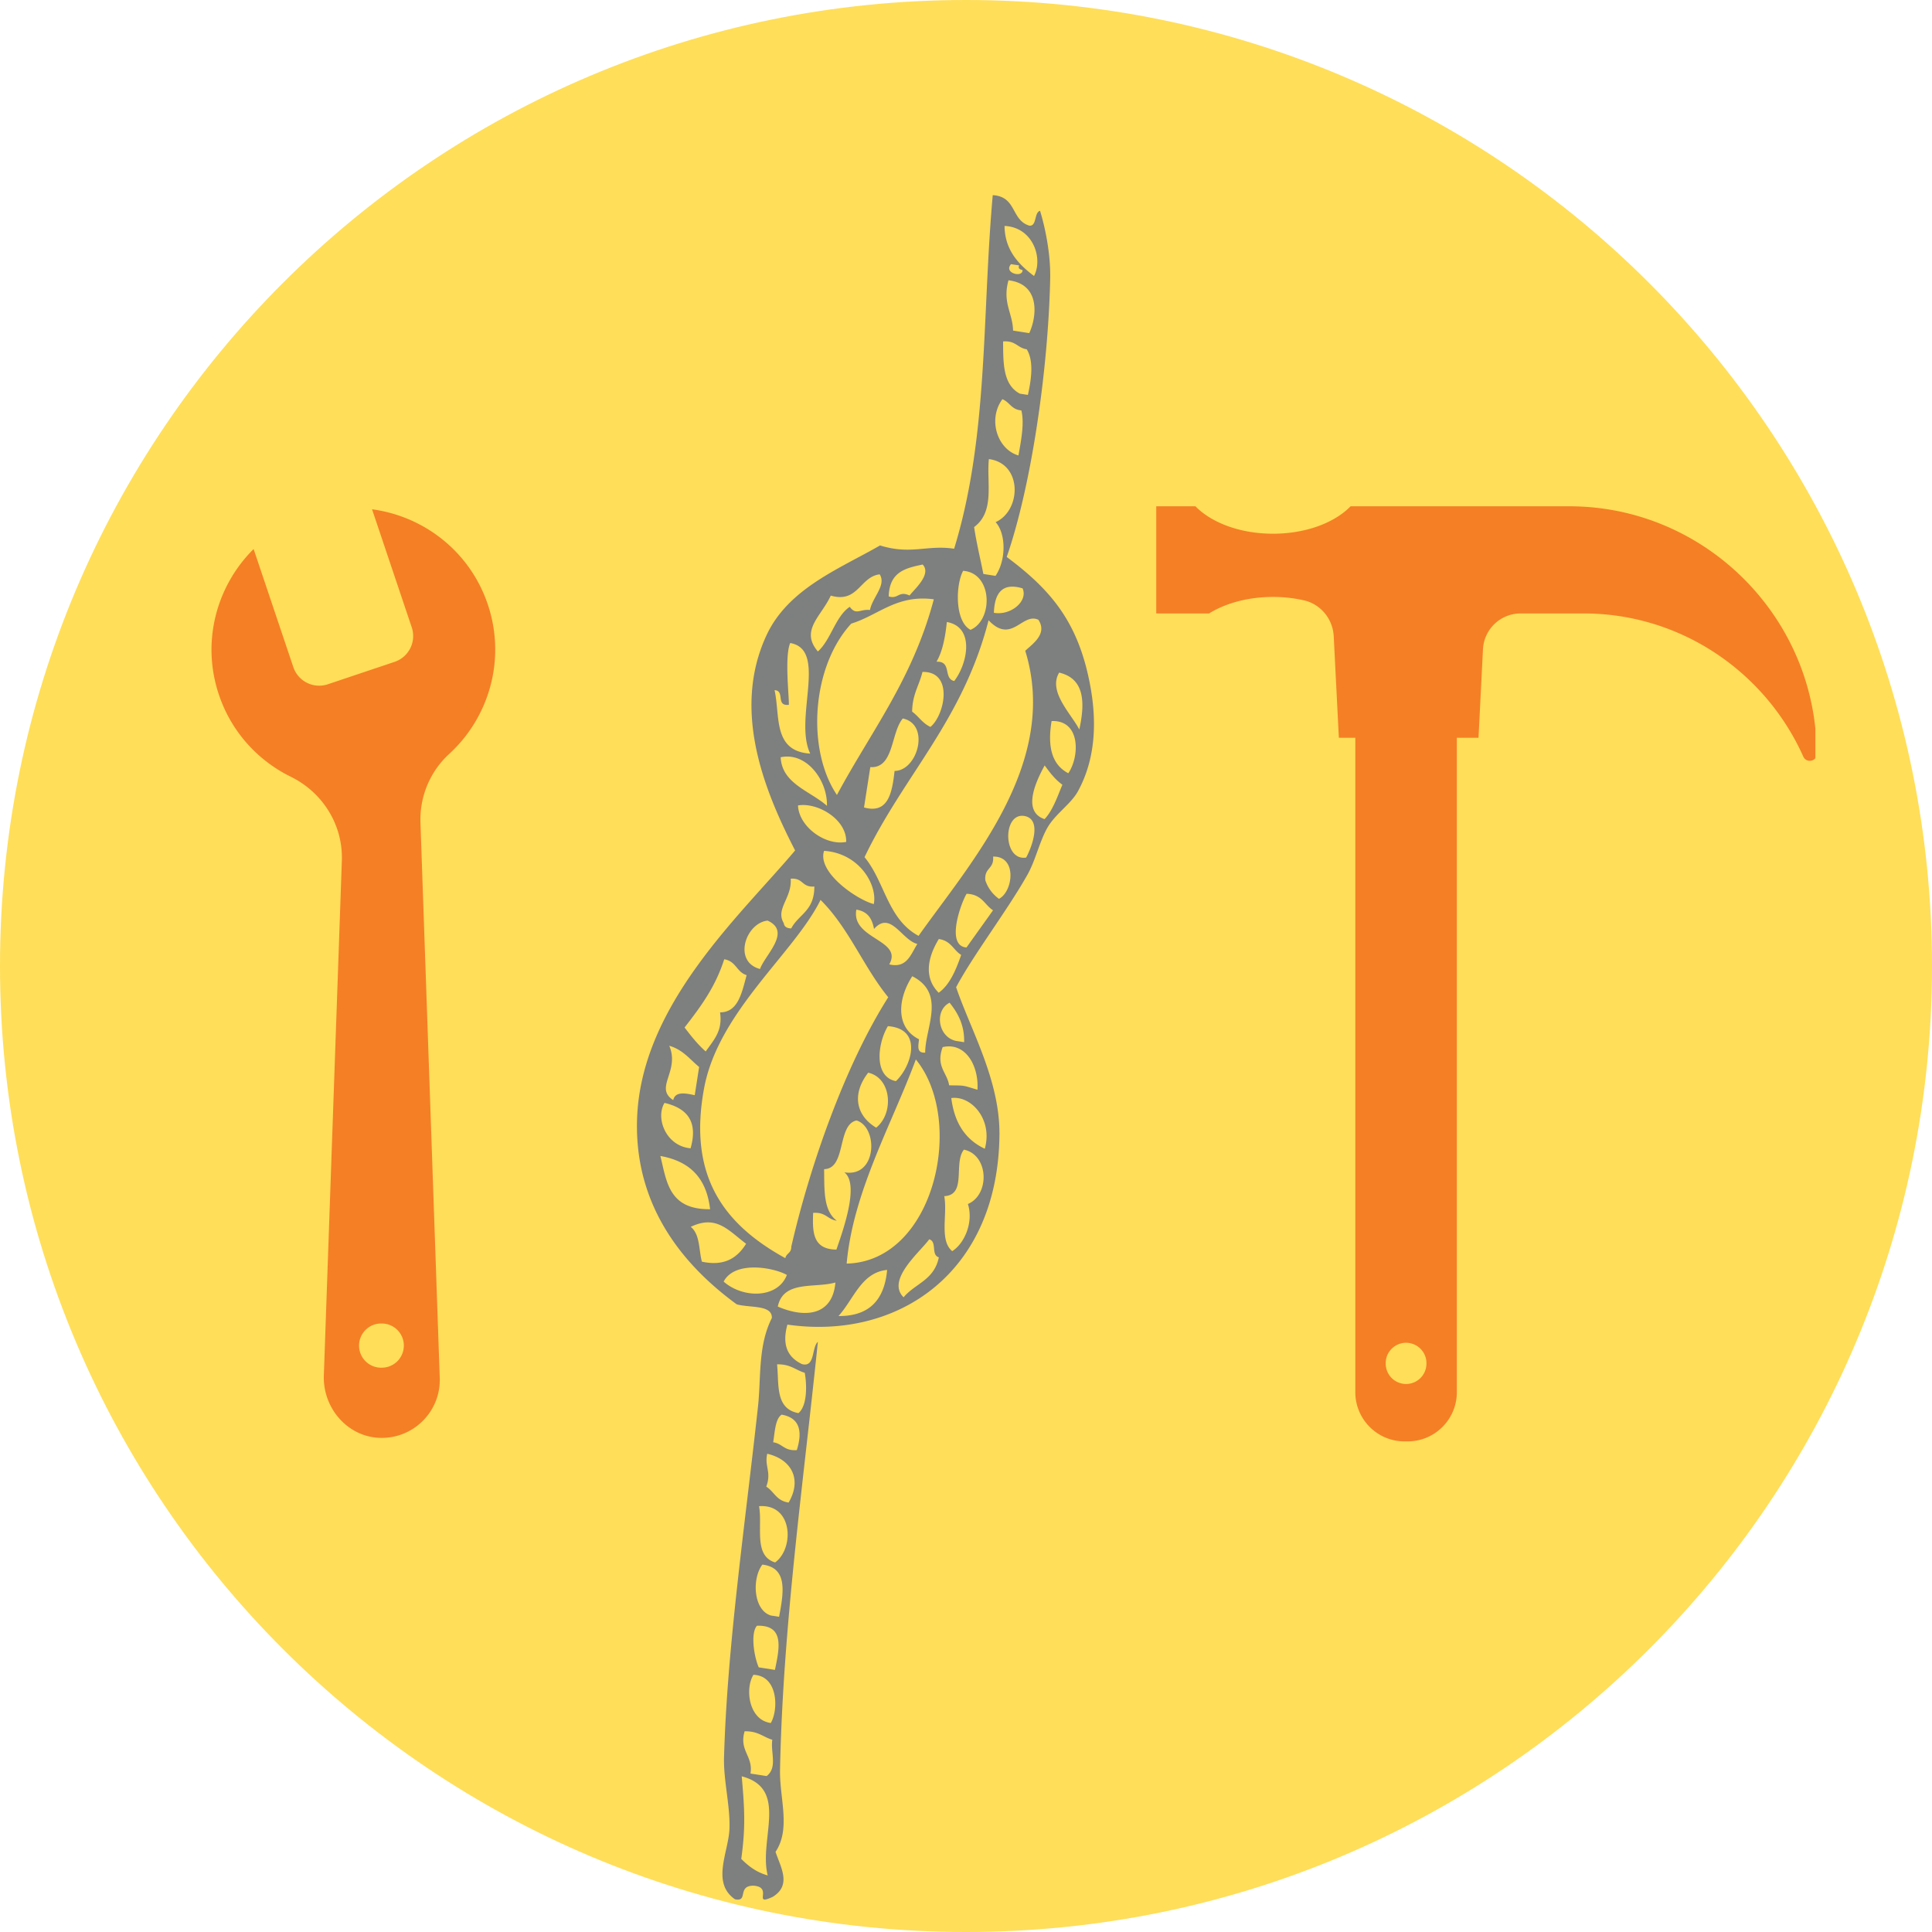
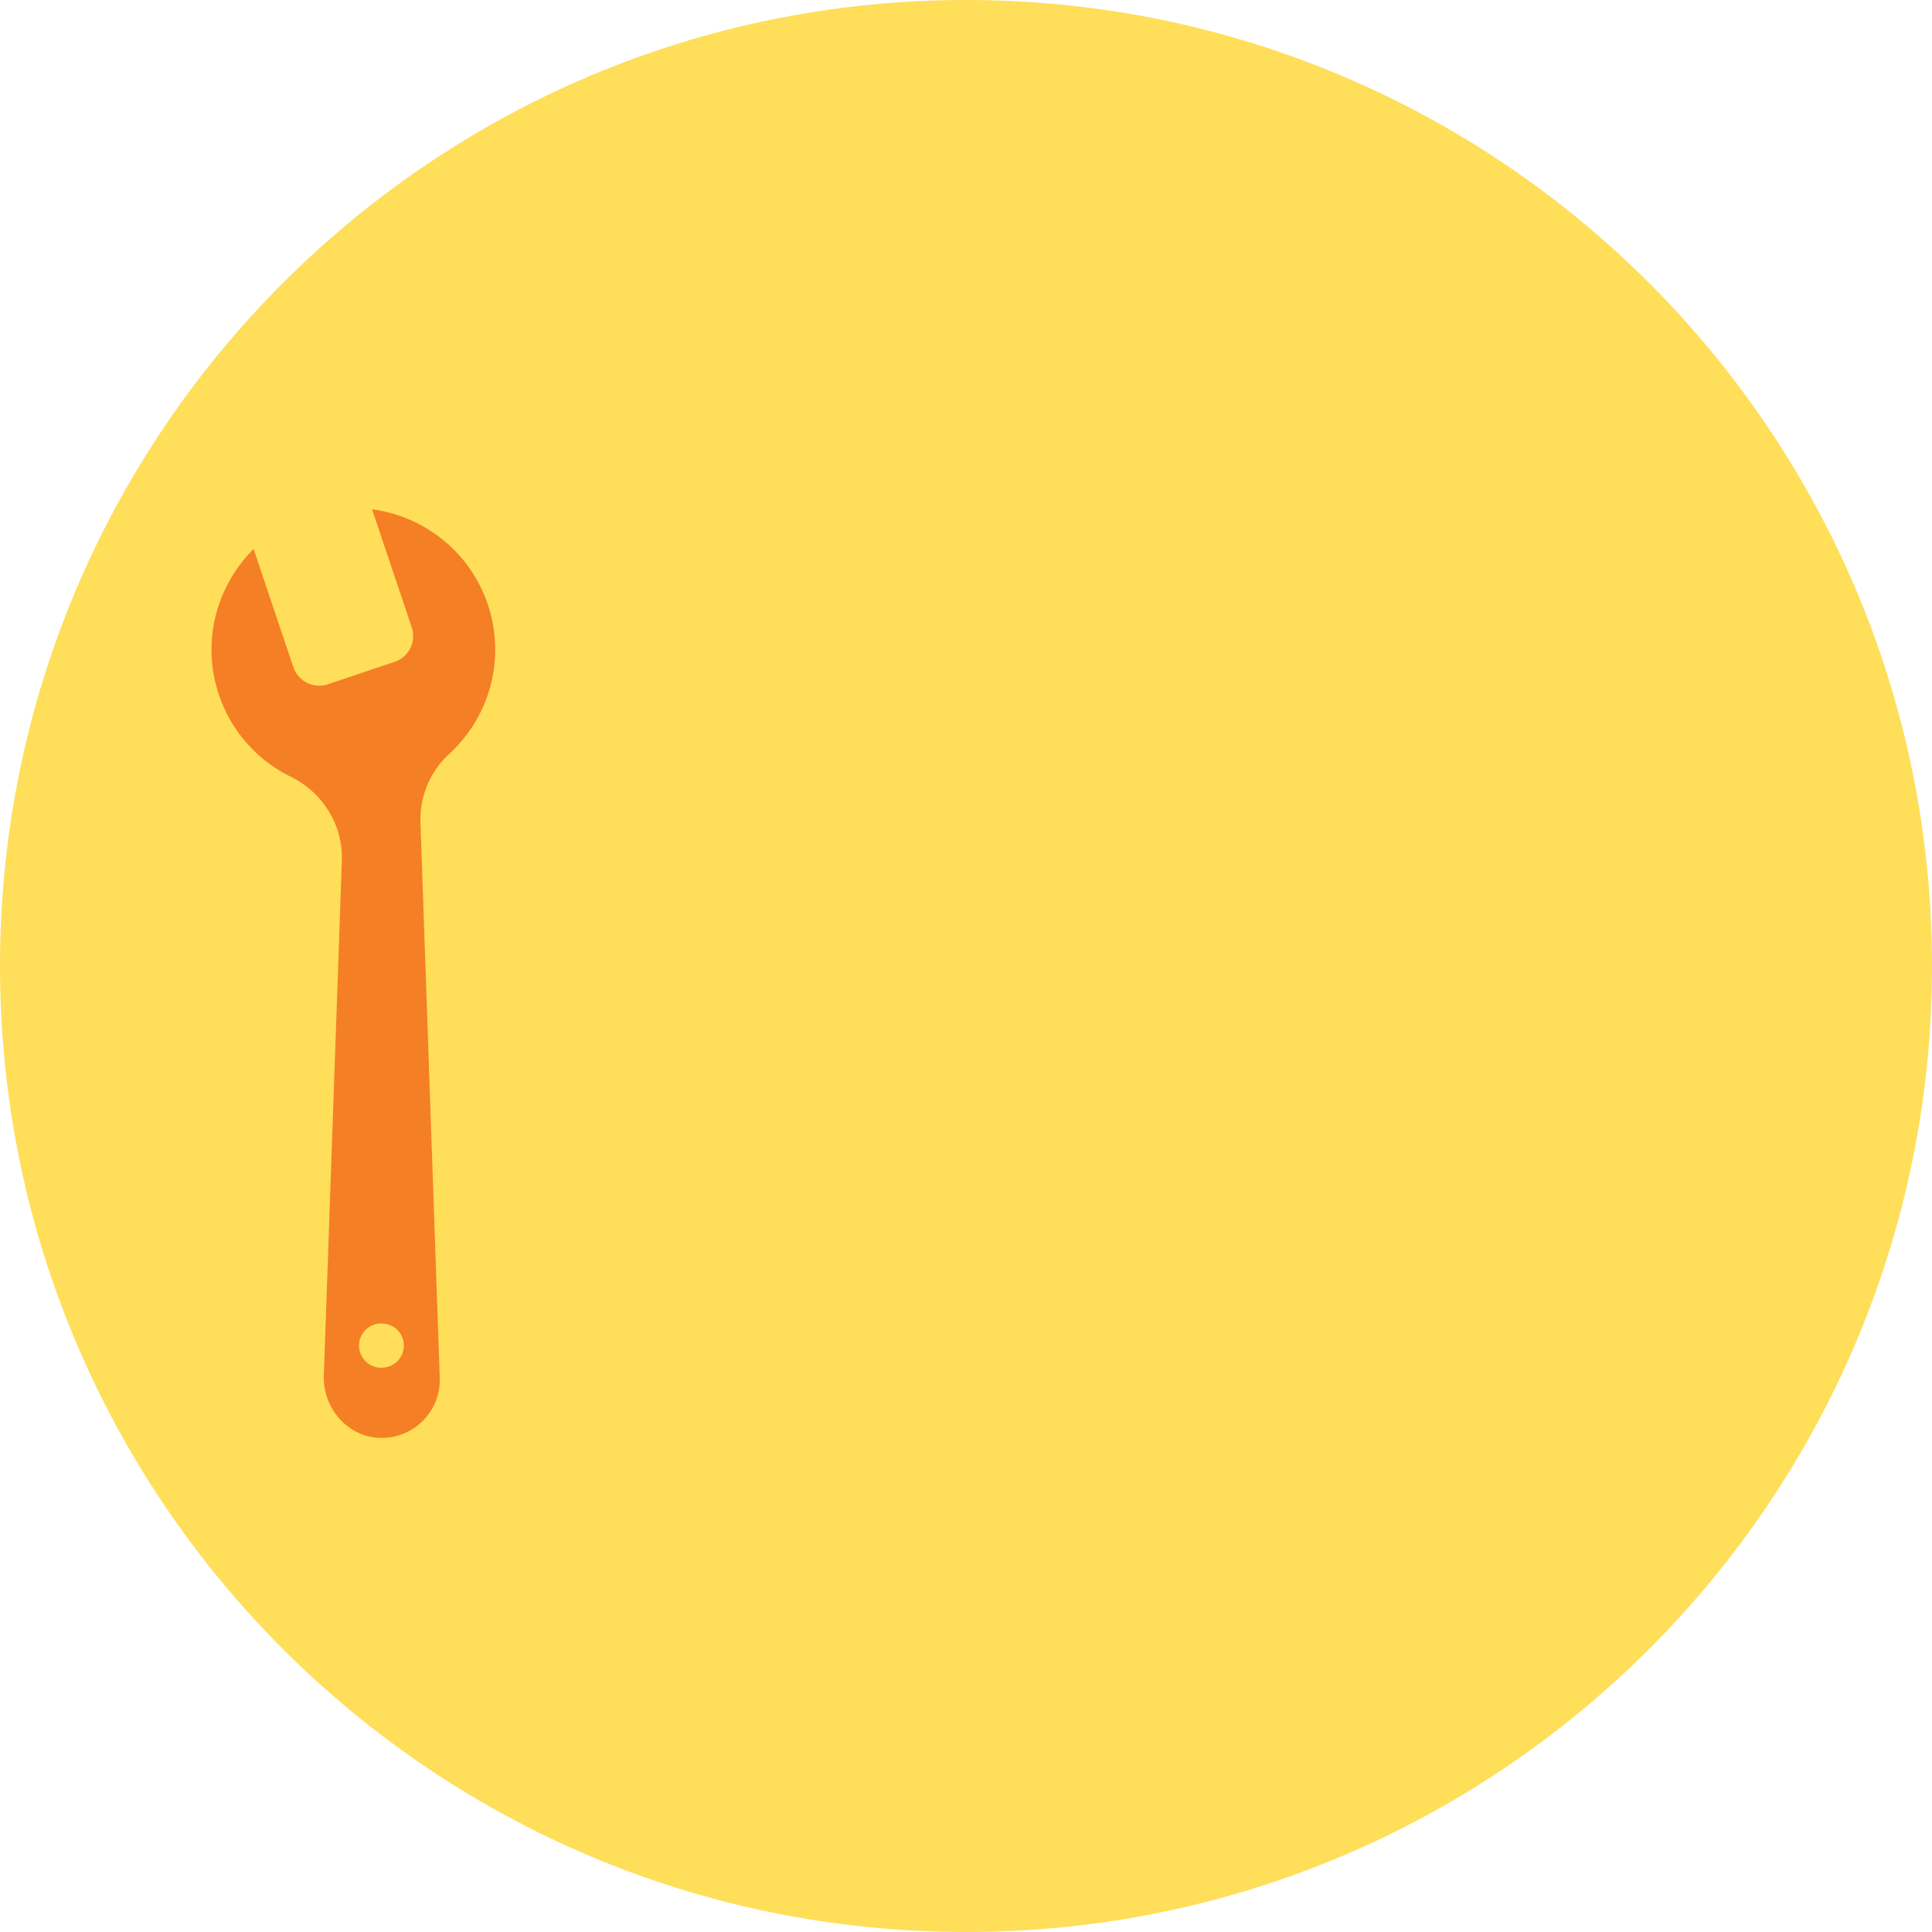
<svg xmlns="http://www.w3.org/2000/svg" data-bbox="0 0 375 375" height="500" viewBox="0 0 375 375" width="500" data-type="color">
  <g>
    <defs>
      <clipPath id="8599abf7-708f-4ca4-a705-d10784ec1891">
-         <path d="M123 37h90v332h-90Zm0 0" />
-       </clipPath>
+         </clipPath>
      <clipPath id="50f6307b-5fbd-40f1-9f47-c47564de7fd1">
-         <path d="m150.2 30.363 79.288 12.38-51.828 331.976-79.289-12.38Zm0 0" />
-       </clipPath>
+         </clipPath>
      <clipPath id="22ff0333-9c4d-4e3b-b9b5-b29ca42112bd">
-         <path d="m177.46 374.996-79.288-12.379 51.832-331.976 79.289 12.379Zm0 0" />
-       </clipPath>
+         </clipPath>
      <clipPath id="938d4fa3-4325-4efe-bd33-720e84681d33">
        <path d="M41 98.672h56v180.75H41Zm0 0" />
      </clipPath>
      <clipPath id="7cd9f683-0483-4e43-9fdf-9e5cf4df4168">
-         <path d="M224.395 98.27h127.968v181.5H224.395Zm0 0" />
-       </clipPath>
+         </clipPath>
    </defs>
    <path d="M187.5 0C83.945 0 0 83.945 0 187.5S83.945 375 187.5 375 375 291.055 375 187.5 291.055 0 187.5 0" fill="#ffde59" data-color="1" />
    <g clip-path="url(#8599abf7-708f-4ca4-a705-d10784ec1891)">
      <g clip-path="url(#50f6307b-5fbd-40f1-9f47-c47564de7fd1)">
        <g clip-path="url(#22ff0333-9c4d-4e3b-b9b5-b29ca42112bd)">
          <path d="M142.656 368.648c-4.687-3.242-1.183-9.257-1.062-13.808.125-4.496-1.192-9.317-1.059-13.805.61-21.316 4.004-44.43 6.586-67.973.625-5.671-.035-11.824 2.691-17.23.13-2.64-4.335-1.937-6.824-2.668-11.953-8.734-19.816-20.488-19.336-35.914.696-22.176 20.051-39.55 30.676-52.176-5.883-11.433-12.371-27.133-5.543-41.785 4.223-9.074 14.16-12.887 22.028-17.418 6.007 1.867 9.156-.164 14.382.64 6.684-21.769 5.387-45.073 7.496-68.632 4.696.285 3.512 4.851 7.121 5.926 1.47.11.895-2.578 2.06-2.887 1.054 3.426 2.07 8.531 1.968 13.145-.363 17.316-3.57 40.011-8.438 54.042 8.547 6.375 13.934 12.633 16.215 24.997 1.016 5.515 1.512 13.363-2.394 20.488-1.375 2.504-4.399 4.387-5.938 7.094-1.523 2.691-2.285 6.277-3.824 9.03-3.805 6.813-10.527 15.602-13.879 21.903 2.77 8.188 8.5 18.004 8.41 28.59-.234 26.934-19.8 39.961-41.16 36.898-1.125 4.055.14 6.38 2.824 7.665 2.598.699 1.84-3.192 3.09-4.329-2.77 27.122-6.785 55.059-7.344 83.094-.109 5.567 2.141 11.375-.875 15.91 1.012 3.02 3.168 6.461-.558 8.739-3.996 1.851.187-1.856-3.684-2.176-3.285-.02-.957 3.199-3.629 2.64Zm15.172-133.226c-.121 3.558-.183 7.074 4.516 7.125 1.535-4.399 4.426-12.797 1.539-15.004 6.379 1.094 6.62-8.746 2.375-10.063-3.82.797-1.95 9.372-6.301 9.45.074 3.879-.207 8.02 2.461 10.011-1.856-.273-2.102-1.71-4.59-1.52Zm-13.86 109.36c.548 6.288.774 9.792-.09 16.03 1.345 1.34 2.84 2.563 5.134 3.211-1.774-7.062 4.191-16.824-5.043-19.242Zm5.938-7.098c-1.804-.536-2.754-1.696-5.379-1.641-1.109 3.816 1.7 4.781 1.137 8.203l3.14.488c2.165-1.656.727-4.609 1.102-7.05Zm-3.664-12.606c-1.68 2.668-.93 8.793 3.367 9.352 1.512-2.547 1.461-9.18-3.367-9.352Zm.68-9.523c-1.285 1.445-.555 6.058.348 8.078l3.144.492c.918-4.371 1.828-8.734-3.492-8.57Zm1.05-11.868c-2.077 2.758-1.726 8.895 1.676 9.887l1.57.246c.927-4.84 1.677-9.55-3.245-10.132Zm-.644-11.335c.719 3.875-1.129 9.617 3.121 10.918 3.766-2.735 3.469-11.43-3.12-10.918Zm1.59-10.18c-.566 2.492.875 3.531-.191 6.387 1.546.953 1.949 2.746 4.343 3.086 2.645-4.512.567-8.38-4.152-9.473Zm2.793-7.59c-1.238.844-1.305 3.281-1.64 5.363 1.855.27 2.1 1.711 4.59 1.52 1.218-3.899.394-6.305-2.95-6.883Zm4.488-8.125c-1.804-.535-2.758-1.695-5.375-1.64.414 3.859-.414 8.628 4.153 9.472 1.808-1.52 1.601-5.781 1.222-7.832Zm5.953-17.523c-4.027 1.152-10.101-.496-11.187 4.671 5.152 2.227 10.613 1.895 11.187-4.671Zm10.04-2.442c-4.997.461-6.493 5.707-9.446 8.953 5.356.032 8.856-2.476 9.445-8.953Zm-19.462.973c-2.554-1.445-10.117-2.836-12.273 1.293 3.73 3.297 10.504 3.312 12.273-1.293Zm29.497-3.418c-1.582-.469-.286-3.035-1.868-3.5-1.808 2.5-8.39 7.875-4.976 11.258 2.215-2.68 5.933-3.297 6.844-7.758Zm-37.407-2.633c-3.425-2.555-5.734-5.703-10.75-3.281 1.82 1.453 1.543 4.43 2.164 6.758 4.403.945 6.875-.746 8.586-3.477Zm8.766.566c3.676-16.015 10.586-35.484 18.82-48.41-4.851-5.957-7.625-13.425-13.14-18.898-5.13 10.398-19.852 21.648-22.61 36.586-3.144 17.031 3.82 26.375 15.774 32.953.203-.996 1.175-.93 1.156-2.23Zm24.176-36.34c-4.598 12.438-12.207 25.731-13.426 39.626 17.094-.414 23.101-27.832 13.426-39.625Zm10.105 28.055c4.293-1.816 4.067-9.535-.77-10.55-2.097 2.59.614 8.812-3.824 9.03.676 3.442-1 8.595 1.551 10.673 2.387-1.489 4.168-5.625 3.043-9.153Zm-59.695-9.32c1.23 4.89 1.574 10.422 9.652 10.332-.61-5.34-3.254-9.203-9.652-10.332Zm.805-10.305c-1.793 2.953.28 8.395 5.062 8.813 1.508-5.266-.738-7.793-5.062-8.813Zm55.664-.937c.562 4.449 2.449 7.933 6.507 9.84 1.59-5.703-2.64-10.371-6.507-9.84Zm-49.797-.555.855-5.484c-1.804-1.461-3.078-3.313-5.797-4.114 2.106 4.973-2.992 8.125.77 10.551.383-1.695 2.238-1.375 4.172-.953Zm33.668-4.371c-3.293 4.254-2.278 8.387 1.55 10.672 3.516-2.828 2.973-9.672-1.55-10.672Zm9.863-6.484c-.117 1.246-.527 2.699 1.203 2.597-.02-4.836 4.125-11.465-2.512-14.836-2.906 4.52-3.226 9.993 1.309 12.239Zm-6.04-2.547c-2.023 3.367-2.776 9.832 1.552 10.672 2.972-2.754 5.425-10.157-1.551-10.672Zm-32.57-2.676c3.481.004 4.212-3.758 5.153-7.223-1.996-.629-2.004-2.703-4.348-3.082-1.66 5.125-4.16 8.707-7.699 13.239 1.254 1.632 2.516 3.257 4.102 4.652 1.82-2.531 3.27-4.102 2.793-7.586Zm43.2 6.742c-1.375 3.781.879 4.914 1.254 7.418 3.203.059 2.433-.062 5.5.86.297-4.59-2.274-9.297-6.754-8.278Zm1.347-8.617c-3.023 1.523-2.246 6.691 1.254 7.418l1.57.246c.079-3.297-1.183-5.621-2.823-7.664Zm-35.328-15.941c-4.304.5-6.765 8.004-1.468 9.398.976-2.762 6.191-7.238 1.468-9.398Zm37.578 6.668c-1.546-.957-1.949-2.75-4.343-3.086-2.367 3.879-2.785 7.683-.02 10.425 2.125-1.53 3.317-4.336 4.363-7.34Zm-8.515-2.133c-3.031-.762-5.184-6.547-8.399-2.914-.355-1.825-1.085-3.375-3.433-3.746-1.07 5.757 9.133 5.82 6.383 10.625 3.394.828 4.168-1.91 5.449-3.965Zm-19.984-11.145c-2.493.196-2.102-1.71-4.59-1.52.265 3.786-3.016 5.86-1.348 8.622.078.633.516 1.012 1.45 1.027 1.452-2.77 4.495-3.363 4.488-8.129Zm34.68 4.613c-1.684-1.085-2.114-3.09-5.13-3.207-1.125 1.864-4.093 10.125-.02 10.426 1.712-2.414 3.438-4.804 5.15-7.219Zm6.253-50.37c1.379-1.305 4.367-3.262 2.55-6.02-3.136-1.484-5.183 4.84-9.667.094-4.992 19.472-16.465 30.09-24.078 45.984 3.953 4.762 4.457 12.031 10.488 15.277 9.816-13.898 27.488-33.449 20.707-55.336Zm-39.047 38.831c-1.387 4.137 6.324 9.473 9.649 10.332.754-3.707-2.797-9.886-9.649-10.332Zm32.813 1.114c.195 2.484-1.715 2.09-1.52 4.574a7.173 7.173 0 0 0 2.653 3.625c2.703-1.328 3.64-8.285-1.133-8.2Zm-28.52-2.848c.117-4.414-5.61-7.734-9.355-7.078.175 4.2 5.41 7.879 9.355 7.078Zm34.578-5.035c-4.242-.7-4.203 8.785.348 8.078 1.121-2.05 3.152-7.46-.348-8.078Zm-47.3-11.395c.25 5.141 5.683 6.508 8.988 9.426.129-4.965-3.985-10.508-8.988-9.426Zm22.113 2.653c4.492-.016 6.984-9.051 1.59-10.184-2.348 2.813-1.696 9.719-6.301 9.445l-1.223 7.832c4.64 1.274 5.45-2.69 5.934-7.093Zm7.617-33.313c-7.203-.965-10.73 3.082-16.027 4.719-7.758 8.422-8.684 24.527-2.778 33.262 6.559-12.258 14.676-22.395 18.805-37.98Zm24.953 35.989c-1.441-1.036-2.445-2.387-3.437-3.747-1.63 2.973-4.485 8.942-.02 10.426 1.57-1.656 2.45-4.258 3.457-6.68Zm-52.828-27.504c-1.129 2.632-.188 10.457-.266 11.996-2.632.293-.675-2.754-2.773-2.844 1.121 4.969-.383 11.851 6.926 12.316-3.254-6.765 3.476-20.187-3.887-21.468Zm50.734 15.144c-.785 4.734-.093 8.399 3.246 10.133 2.22-3.266 2.407-10.352-3.246-10.133Zm-25.062-9.531c-.633 2.617-1.953 4.3-2.008 7.707 1.281.922 2 2.254 3.559 2.965 2.789-2.301 4.539-10.813-1.551-10.672Zm26.531.129c-2.195 3.672 2.27 7.906 3.91 11.043 1.211-5.512.899-9.914-3.91-11.043Zm-17.207-8.301c4.43-1.879 4.34-11.04-1.434-11.457-1.46 2.719-1.66 9.812 1.434 11.457Zm-4.594-1.52c-.316 3.051-.87 5.778-2.007 7.707 3.039-.128 1.246 3.262 3.437 3.75 2.55-3.28 4.117-10.468-1.43-11.457Zm-18.847-2.945c1.265 1.703 1.96.399 3.925.613.5-2.5 3.227-4.812 1.887-6.921-3.836.457-4.195 5.671-9.496 4.128-1.824 4.024-6.012 6.72-2.5 10.844 2.531-2.246 3.387-6.781 6.184-8.664Zm33.547-3.586c-3.868-1.168-5.434.817-5.57 4.746 3.3.586 6.687-2.293 5.57-4.746Zm-21.942 1.387c.98-1.254 4.332-4.133 2.55-6.016-3.202.692-6.448 1.325-6.597 6.188 1.84.613 1.93-1.164 4.047-.172Zm16.707-14.238c5.024-2.27 5.25-11.399-1.308-12.239-.47 4.598 1.214 10.168-2.864 13.192.47 3.129 1.192 6.074 1.797 9.105l2.356.371c2.132-3.14 2.02-8.25.02-10.43Zm4.996-21.688c-1.976-.183-2.242-1.61-3.683-2.176-2.899 3.97-.934 9.758 3.12 10.918.583-3.199 1.16-6.398.563-8.742Zm1.047-11.867c-1.851-.273-2.101-1.715-4.59-1.52.032 4.141-.066 8.375 3.246 10.133l1.57.246c.805-3.593 1.052-6.78-.226-8.859Zm-3.543-13.39c-1.219 4.359.82 6.347.89 9.765l3.141.492c1.41-3 2.32-9.488-4.03-10.258Zm-.765-10.551c.05 4.593 2.597 7.367 5.722 9.718 1.785-3.37-.14-9.457-5.722-9.718Zm2.828 7.66-1.57-.242c-1.524 1.734 2.308 2.718 2.234 1.148-.473-.117-.914-.262-.664-.906Zm0 0" fill="#7e7f7f" data-color="2" />
        </g>
      </g>
    </g>
    <g clip-path="url(#938d4fa3-4325-4efe-bd33-720e84681d33)">
      <path d="M94.684 117.328c-3.457-10.273-12.399-17.129-22.47-18.476l7.708 22.921a5.287 5.287 0 0 1-3.328 6.692l-12.961 4.351a5.292 5.292 0 0 1-6.696-3.324l-7.71-22.926c-7.211 7.153-10.196 18.016-6.735 28.286 2.43 7.234 7.59 12.789 13.946 15.91 6.199 3.047 10.132 9.336 9.917 16.234l-3.5 100.016c-.199 6.316 4.637 11.93 10.961 12.078 6.485.156 11.743-5.16 11.54-11.602l-3.747-107.855c-.156-5.024 1.86-9.887 5.57-13.285 7.77-7.114 11.083-18.38 7.505-29.02Zm-20.59 148.14a4.29 4.29 0 1 1 0-8.577 4.29 4.29 0 0 1 4.293 4.289 4.294 4.294 0 0 1-4.293 4.289Zm0 0" fill="#f57f25" data-color="3" />
    </g>
    <g clip-path="url(#7cd9f683-0483-4e43-9fdf-9e5cf4df4168)">
      <path d="M247.09 103.594c6.383 0 11.96-2.133 15.058-5.324h42.446c26.414 0 48.023 21.632 48.023 48.082 0 1.464-2.004 1.832-2.601.5-7.293-16.332-23.688-27.782-42.633-27.782h-12.235a7.315 7.315 0 0 0-7.304 6.95l-.867 17.18h-4.204v127.023c0 5.27-4.273 9.547-9.535 9.547h-.636c-5.262 0-9.536-4.278-9.536-9.547V143.199h-3.195l-.996-19.695c-.168-3.348-2.508-6.227-5.766-6.973a26.98 26.98 0 0 0-6.015-.668c-4.84 0-9.219 1.223-12.41 3.207h-10.258v-20.8h7.61c3.097 3.187 8.671 5.324 15.054 5.324Zm25.828 165.039a3.956 3.956 0 0 0 3.953-3.957 3.954 3.954 0 1 0-7.906 0 3.959 3.959 0 0 0 3.953 3.957Zm0 0" fill="#f57f25" data-color="3" />
    </g>
  </g>
</svg>